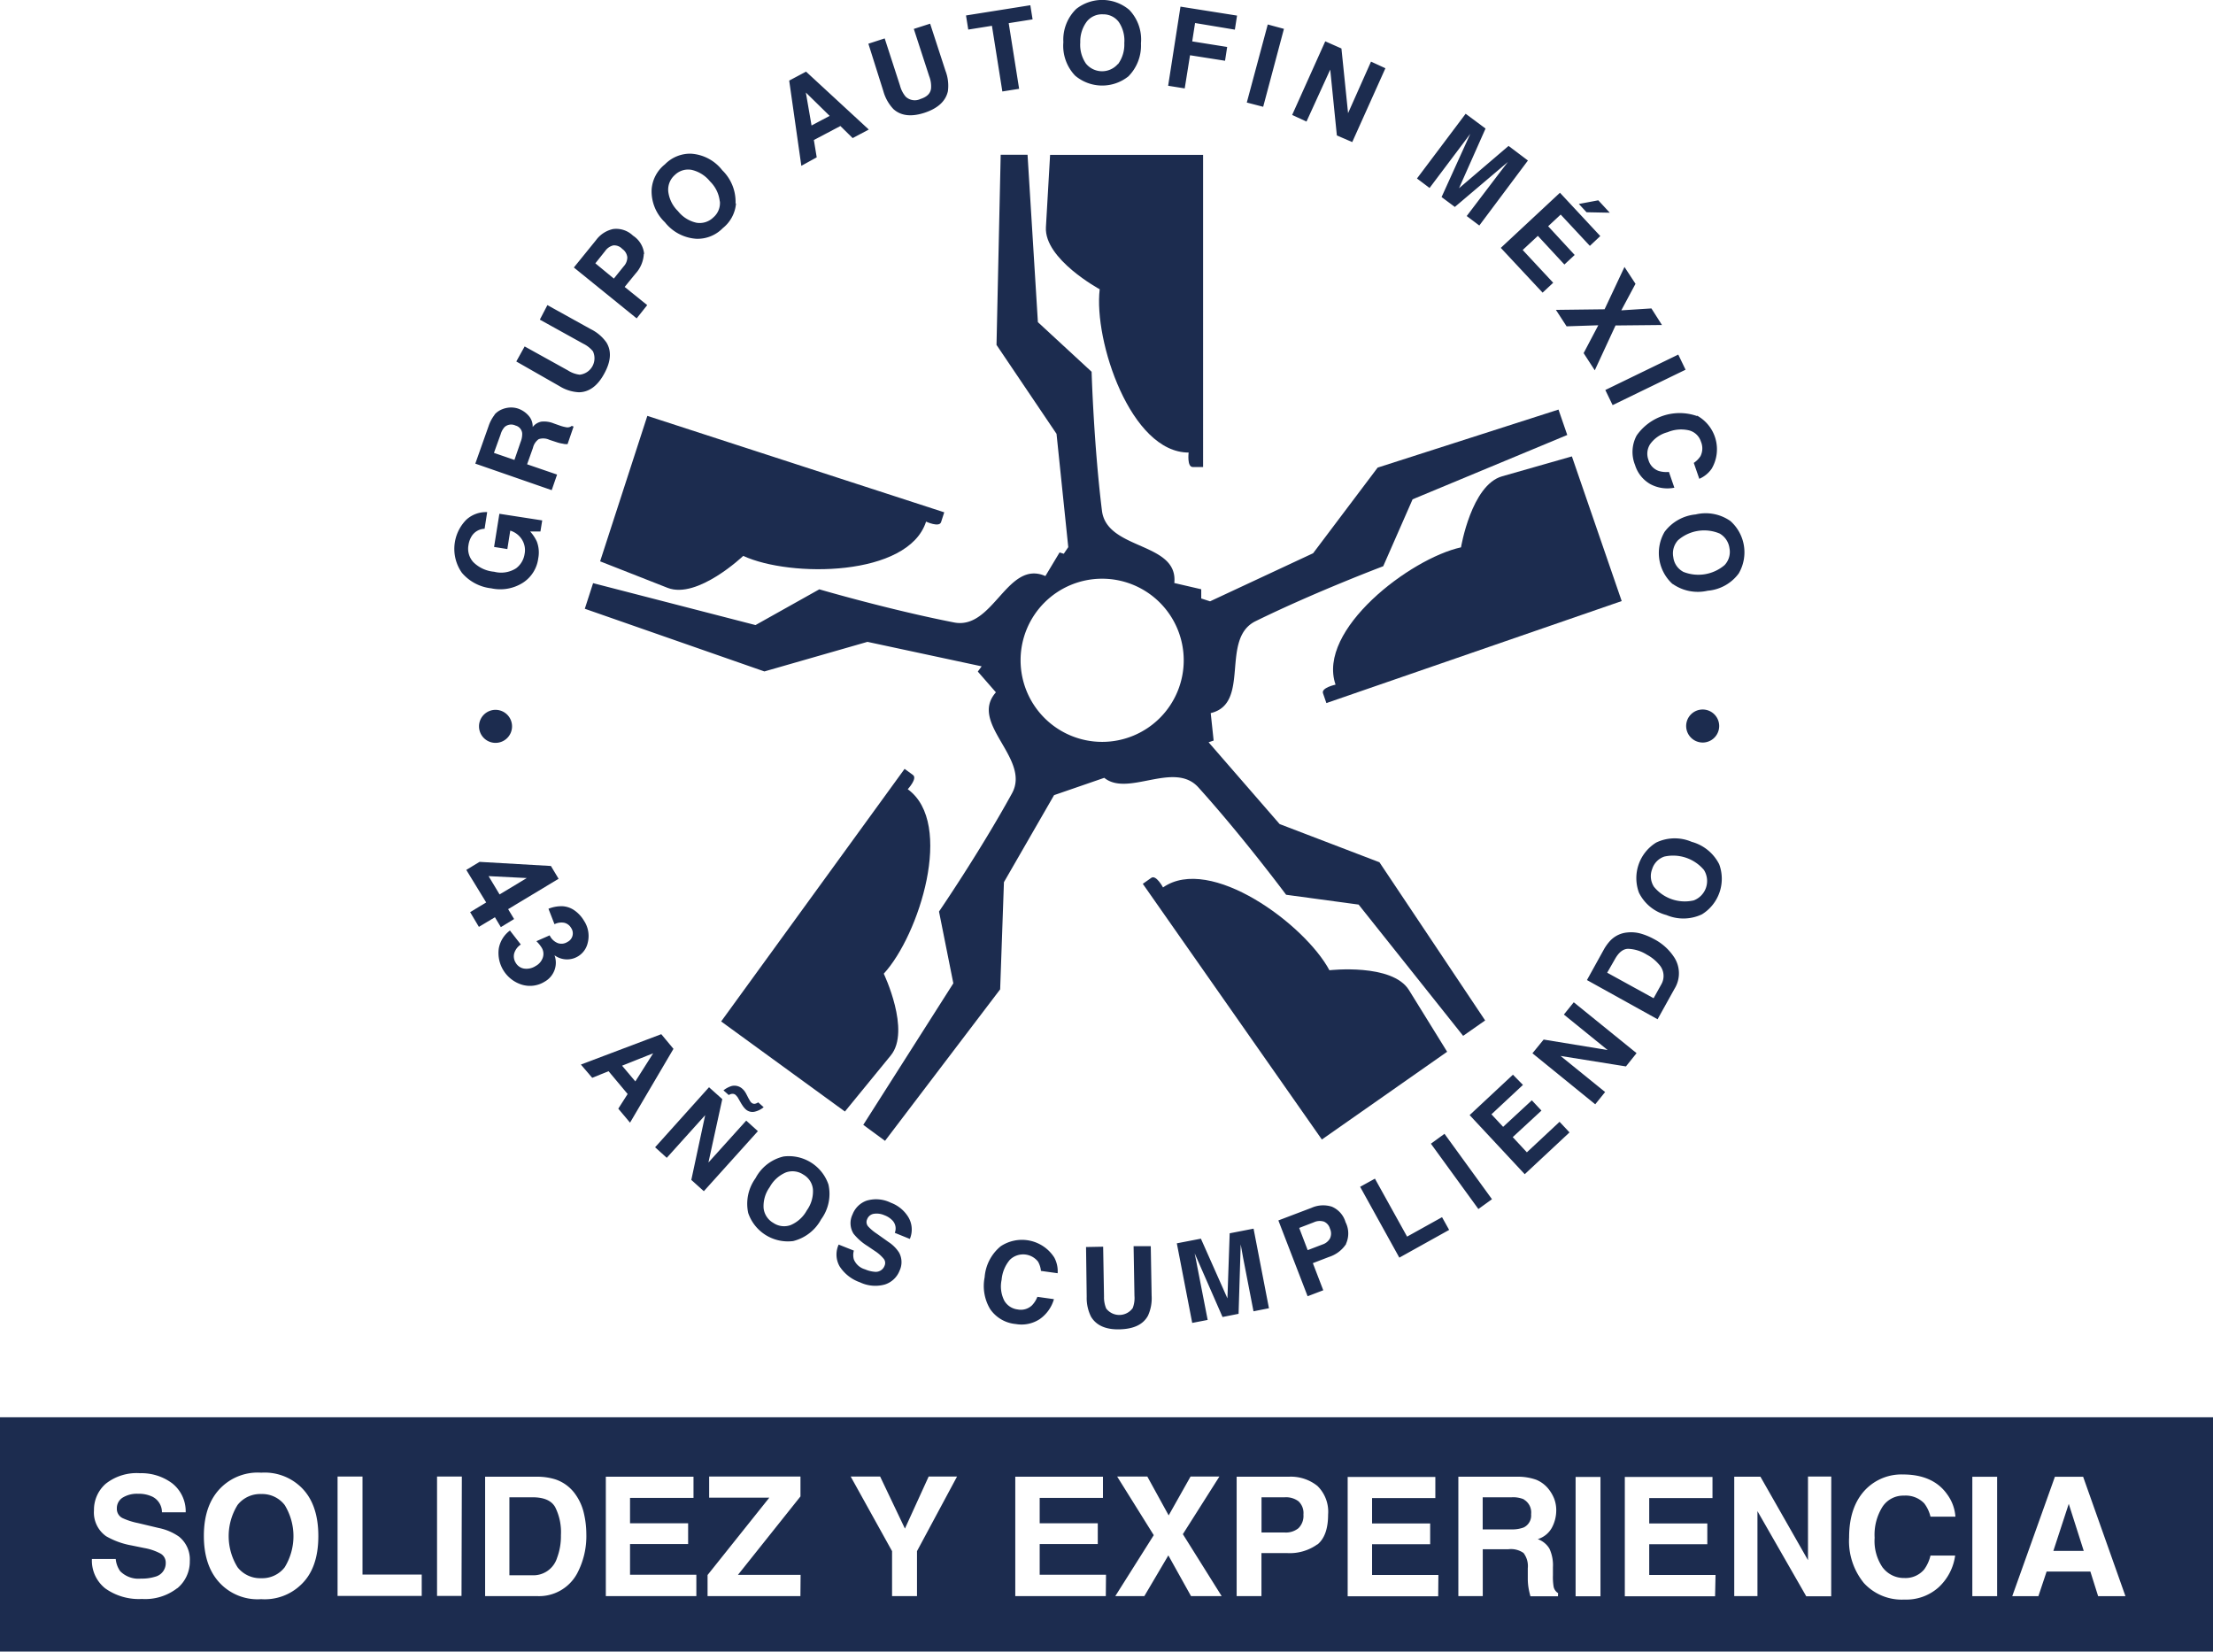
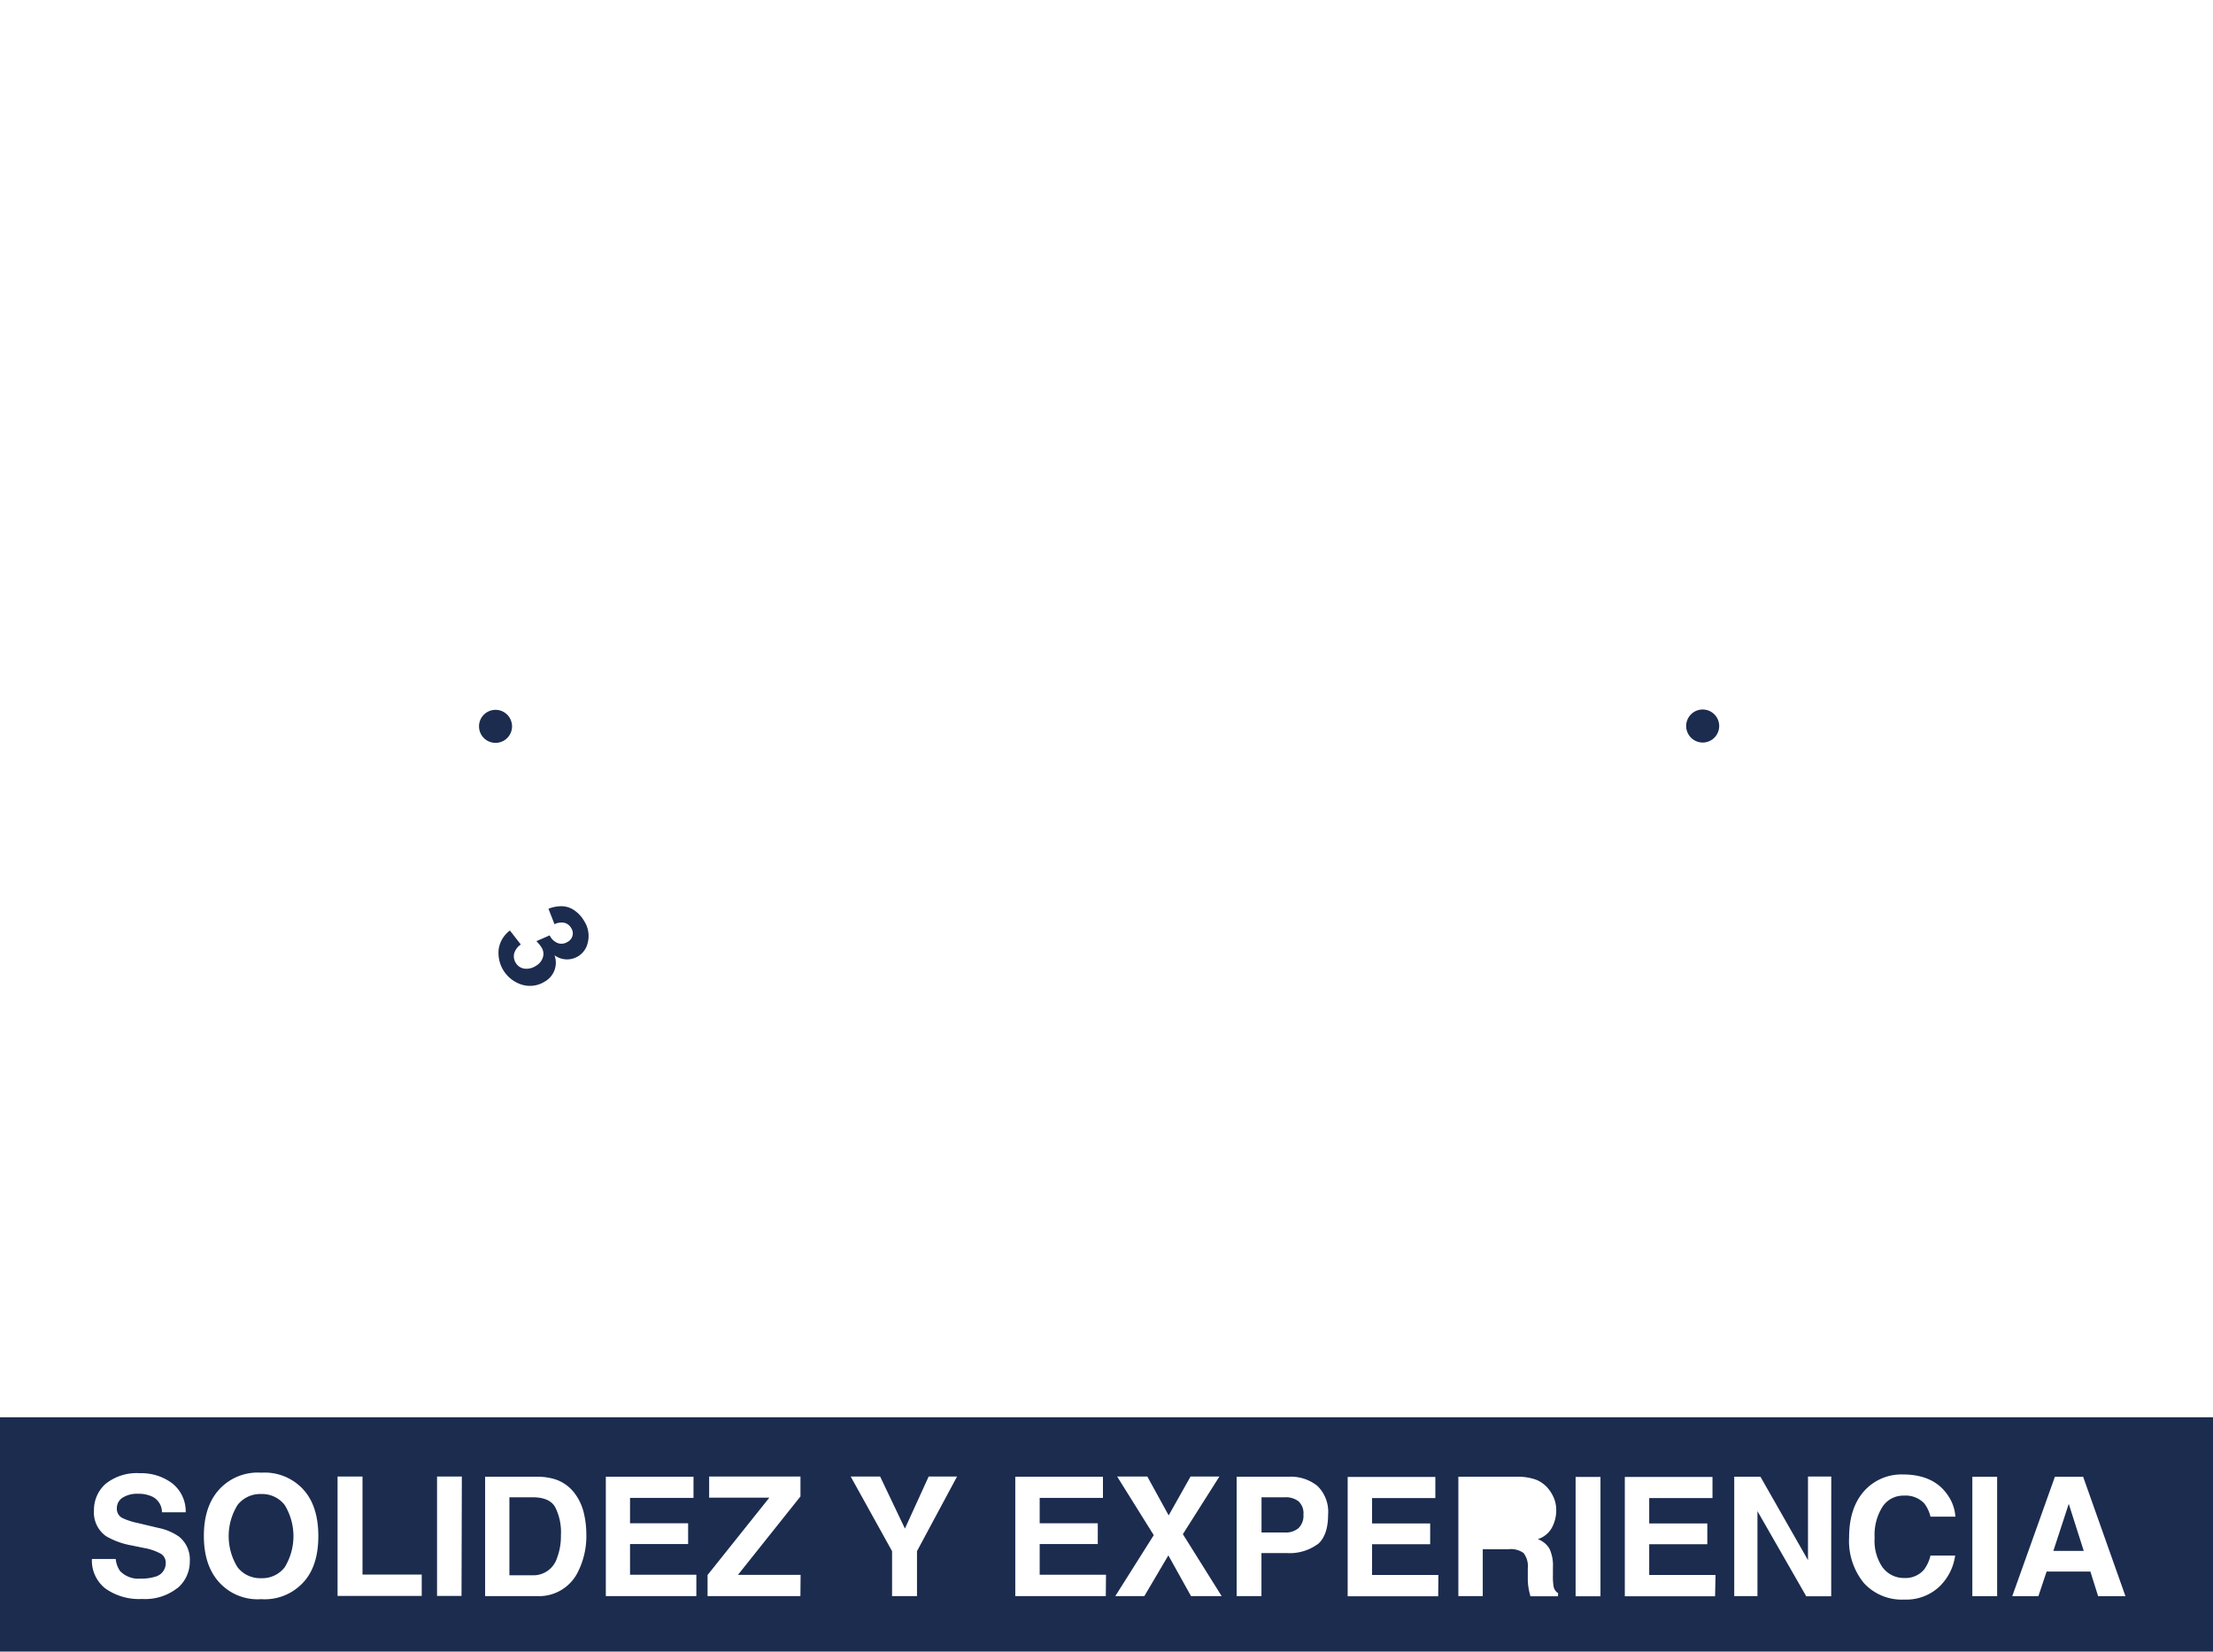
<svg xmlns="http://www.w3.org/2000/svg" viewBox="0 0 333.69 249.03">
  <defs>
    <style>.cls-1{fill:#1c2c4f;}</style>
  </defs>
  <g id="Capa_2" data-name="Capa 2">
    <g id="Layer_1" data-name="Layer 1">
      <path class="cls-1" d="M39.39,225.25a4.33,4.33,0,0,0-3.57,1.65,8.9,8.9,0,0,0,0,9.39,4.33,4.33,0,0,0,3.57,1.65,4.27,4.27,0,0,0,3.54-1.65,9,9,0,0,0,0-9.38,4.28,4.28,0,0,0-3.54-1.66" />
      <path class="cls-1" d="M80.28,225.74H76.81V237.5h3.47A3.74,3.74,0,0,0,84,234.87a9.29,9.29,0,0,0,.58-3.43,8.35,8.35,0,0,0-.87-4.22c-.57-1-1.71-1.48-3.43-1.48" />
      <path class="cls-1" d="M193.73,225.74h-3.51v5.31h3.51a3,3,0,0,0,2.06-.65,2.6,2.6,0,0,0,.75-2.06,2.42,2.42,0,0,0-.75-2,3.14,3.14,0,0,0-2.06-.6" />
-       <path class="cls-1" d="M229.78,226.05a4.16,4.16,0,0,0-1.83-.31h-4.38v4.84h4.27a4.93,4.93,0,0,0,1.91-.29,2,2,0,0,0,1.12-2,2.25,2.25,0,0,0-1.09-2.21" />
      <polygon class="cls-1" points="309.62 233.82 314.2 233.82 311.94 226.73 309.62 233.82" />
      <path class="cls-1" d="M0,249H333.69V213.68H0Zm26.73-9.56a7.88,7.88,0,0,1-5.33,1.63,8.72,8.72,0,0,1-5.54-1.6,5.35,5.35,0,0,1-2-4.43h3.59a3.74,3.74,0,0,0,.68,1.85A3.87,3.87,0,0,0,21.25,238a6.86,6.86,0,0,0,2.17-.29,2.1,2.1,0,0,0,1.57-2.1,1.55,1.55,0,0,0-.78-1.38,8.2,8.2,0,0,0-2.46-.84L19.84,233A11.82,11.82,0,0,1,16,231.61a4.38,4.38,0,0,1-1.83-3.9,5.23,5.23,0,0,1,1.76-4,7.51,7.51,0,0,1,5.18-1.6,7.75,7.75,0,0,1,4.85,1.52A5.37,5.37,0,0,1,28,228H24.42A2.61,2.61,0,0,0,23,225.66a4.8,4.8,0,0,0-2.19-.45,4.12,4.12,0,0,0-2.33.59,1.88,1.88,0,0,0-.86,1.64,1.54,1.54,0,0,0,.86,1.44,10.5,10.5,0,0,0,2.34.75l3.11.74A8.17,8.17,0,0,1,27,231.68a4.4,4.4,0,0,1,1.62,3.68,5.22,5.22,0,0,1-1.9,4.11M45.3,239a7.86,7.86,0,0,1-5.91,2.1,7.83,7.83,0,0,1-5.91-2.1q-2.74-2.58-2.74-7.44t2.74-7.43a7.87,7.87,0,0,1,5.91-2.1,7.9,7.9,0,0,1,5.91,2.1Q48,226.64,48,231.59T45.3,239m18.29,1.61H50.9v-18h3.76v14.78h8.93Zm6,0H65.9v-18h3.74ZM87,237.27a6.52,6.52,0,0,1-6,3.37H73.15v-18h7.77a9.09,9.09,0,0,1,2.79.39,6,6,0,0,1,3.07,2.29,7.9,7.9,0,0,1,1.28,2.91,13.8,13.8,0,0,1,.35,3A12,12,0,0,1,87,237.27M105,240.64H91.35v-18h13.22v3.19H95v3.83h8.76v3.13H95v4.63h10Zm15.69,0h-14v-3.18L116,225.8h-9.07v-3.19h13.77v3l-9.43,11.83h9.45Zm17.58-6.78v6.78h-3.76v-6.78l-6.24-11.25h4.44l3.74,7.85,3.58-7.85h4.28Zm28.47,6.78H153.09v-18h13.22v3.19h-9.54v3.83h8.76v3.13h-8.76v4.63h10Zm12.85,0-3.42-6.14-3.62,6.14h-4.38l5.8-9.19-5.52-8.84H173l3.22,5.86,3.3-5.86h4.35l-5.51,8.69,5.85,9.34Zm19.06-7.81a7.14,7.14,0,0,1-4.62,1.32h-3.82v6.49h-3.74v-18h7.85a6.4,6.4,0,0,1,4.33,1.39,5.43,5.43,0,0,1,1.61,4.32q0,3.19-1.61,4.51m18.21,7.81H203.21v-18h13.22v3.19h-9.54v3.83h8.76v3.13h-8.76v4.63h10Zm18.06,0h-4.15c-.11-.41-.19-.73-.24-1a8.85,8.85,0,0,1-.16-1.55l0-1.68a3.25,3.25,0,0,0-.64-2.3,3.29,3.29,0,0,0-2.26-.57h-3.89v7.07h-3.68v-18h8.84a8.24,8.24,0,0,1,2.91.46,4.67,4.67,0,0,1,1.74,1.26,5.8,5.8,0,0,1,.93,1.52,4.86,4.86,0,0,1,.34,1.89,5.51,5.51,0,0,1-.65,2.54,3.63,3.63,0,0,1-2.14,1.74,3.35,3.35,0,0,1,1.76,1.43,5.9,5.9,0,0,1,.53,2.82v1.21a8.9,8.9,0,0,0,.1,1.68,1.47,1.47,0,0,0,.68,1Zm6.41,0h-3.75v-18h3.75Zm17.28,0H245v-18h13.22v3.19h-9.54v3.83h8.76v3.13h-8.76v4.63h10Zm17.51,0h-3.76L265,227.83v12.81H261.5v-18h3.95l7.17,12.58V222.61h3.51Zm7.83-4.26a4,4,0,0,0,3.19,1.5,3.68,3.68,0,0,0,3-1.29,5.84,5.84,0,0,0,.95-2.09h3.72a8,8,0,0,1-2.5,4.79,7.3,7.3,0,0,1-5.15,1.84,7.74,7.74,0,0,1-6.11-2.49,10,10,0,0,1-2.23-6.87c0-3.15.85-5.57,2.53-7.28a7.55,7.55,0,0,1,5.6-2.22c3,0,5.26,1,6.66,3a6.41,6.41,0,0,1,1.24,3.36h-3.76a5.34,5.34,0,0,0-.94-2,3.86,3.86,0,0,0-3.05-1.17,3.75,3.75,0,0,0-3.24,1.67,7.91,7.91,0,0,0-1.19,4.68,7.06,7.06,0,0,0,1.25,4.55m17.22,4.26h-3.74v-18h3.74Zm15.23,0-1.17-3.71H308.6l-1.24,3.71h-3.94l6.43-18h4.26l6.38,18Z" />
-       <path class="cls-1" d="M201.38,103.21c-2.84-8.25,11.25-19,18.92-20.69,0,0,1.56-9.4,6.2-10.71l10.52-3,7.51,21.81L200,106l-.51-1.48c-.29-.83,1.86-1.29,1.86-1.29m-22.12-35c-8.73,0-14.34-16.83-13.41-24.62,0,0-8.38-4.54-8.11-9.35l.63-10.91h23.07V70.41h-1.56c-.89,0-.62-2.18-.62-2.18M139.63,78.67c-2.7,8.3-20.44,8.43-27.56,5.14,0,0-6.9,6.57-11.4,4.82l-10.18-4,7.12-21.93,44.77,14.54-.48,1.48c-.27.84-2.27-.08-2.27-.08m35.73,55.16c7.14-5,21.4,5.57,25.1,12.48,0,0,9.47-1.09,12,3l5.75,9.29-18.89,13.23-27-38.55,1.28-.9c.72-.51,1.76,1.43,1.76,1.43M136.89,119c7.06,5.13,1.7,22-3.63,27.8,0,0,4.11,8.59,1.06,12.32l-6.92,8.46L108.74,154l27.66-38.08,1.26.92c.72.52-.77,2.13-.77,2.13" />
-       <path class="cls-1" d="M153.89,99.54a12.3,12.3,0,1,0,12.29-12.29,12.29,12.29,0,0,0-12.29,12.29m-23.72,70.05,13.58-21.34-2.16-10.82s6.16-9,11-17.81c2.91-5.26-6.58-10.56-2.42-15.24l-2.73-3.13.58-.79L130.8,96.77l-15.54,4.46L88.18,91.78l1.25-3.86,24.49,6.32,9.62-5.39s10.47,3.07,20.34,5c5.92,1.13,8-9.53,13.75-7l2.14-3.56.63.2.68-1-1.77-17.08L150.26,52l.63-28.67h4.05l1.56,25.24,8.1,7.48S164.92,67,166.16,77c.75,6,11.54,4.67,10.91,10.9l4.06.94v1.39l1.33.43L198,83.41l9.73-12.91L235,61.75l1.32,3.83L213,75.28l-4.43,10.09s-10.22,3.85-19.24,8.28c-5.41,2.64-.67,12.42-6.77,13.86l.44,4.14-.76.26,10.71,12.33L208,130l15.94,23.85-3.32,2.32-15.76-19.79-10.93-1.48s-6.51-8.75-13.25-16.21c-3.65-4-10.6,1.49-14.17-1.42l-7.57,2.61L151.38,133l-.57,16.16L133.45,172Z" />
-       <path class="cls-1" d="M73.07,79.72a2.4,2.4,0,0,0-1.95,1.12,3.5,3.5,0,0,0-.48,1.34,3,3,0,0,0,.72,2.56,5.06,5.06,0,0,0,3.15,1.46,4.18,4.18,0,0,0,3.31-.52,3.31,3.31,0,0,0,1.28-2.15,3,3,0,0,0-.4-2.19A3.18,3.18,0,0,0,76.94,80l-.44,2.78-2-.32.8-5,6.46,1-.27,1.67H79.94a6,6,0,0,1,1,1.5,4.63,4.63,0,0,1,.22,2.55,5.15,5.15,0,0,1-2.27,3.65,6.36,6.36,0,0,1-4.81.87,6.78,6.78,0,0,1-4.43-2.34,6.25,6.25,0,0,1,.66-8,4.39,4.39,0,0,1,3.15-1.15Zm1.41-11.44,3.09,1.06.94-2.73a3.17,3.17,0,0,0,.23-1.28,1.34,1.34,0,0,0-1-1.17,1.5,1.5,0,0,0-1.64.21,2.75,2.75,0,0,0-.61,1.11Zm.07-5.75a3,3,0,0,1,1.18-.83,3.67,3.67,0,0,1,1.18-.26,3.37,3.37,0,0,1,1.29.19,3.76,3.76,0,0,1,1.47,1,2.44,2.44,0,0,1,.65,1.75,2.2,2.2,0,0,1,1.3-.81,3.89,3.89,0,0,1,1.91.28l.77.27a6.07,6.07,0,0,0,1.1.3,1,1,0,0,0,.81-.21l.28.1-.91,2.65c-.28,0-.5,0-.67-.06a5.31,5.31,0,0,1-1-.24l-1.07-.35a2.19,2.19,0,0,0-1.61-.1,2.23,2.23,0,0,0-.87,1.32L79.48,70,84,71.55l-.81,2.35-11.52-4,2-5.65a5.78,5.78,0,0,1,.94-1.75m3.24-8,1.26-2.27,6.55,3.63a4.13,4.13,0,0,0,1.75.63,2.49,2.49,0,0,0,2-3.52,4.29,4.29,0,0,0-1.46-1.15l-6.55-3.63L82.54,46l6.55,3.63a6.26,6.26,0,0,1,2.35,2q1.2,1.95-.34,4.72c-1,1.85-2.3,2.78-3.82,2.79a6.11,6.11,0,0,1-2.93-.93ZM92.46,37a2.11,2.11,0,0,0-1.2.83L89.77,39.7,92.56,42l1.49-1.85a2,2,0,0,0,.54-1.36,1.77,1.77,0,0,0-.76-1.26A1.65,1.65,0,0,0,92.46,37m4.62,1.26a4.75,4.75,0,0,1-1.26,3l-1.63,2L97.59,46,96,48l-9.47-7.67,3.34-4.12a4.33,4.33,0,0,1,2.58-1.68,3.65,3.65,0,0,1,3,1,3.71,3.71,0,0,1,1.68,2.77m11.4-7.94a4.94,4.94,0,0,0-1.46-3,5,5,0,0,0-2.78-1.75,2.87,2.87,0,0,0-2.53.77,2.94,2.94,0,0,0-1,2.44,4.94,4.94,0,0,0,1.46,3,4.92,4.92,0,0,0,2.79,1.76,2.93,2.93,0,0,0,2.54-.79,2.85,2.85,0,0,0,1-2.43m2.43.31a5.31,5.31,0,0,1-2,3.73A5.3,5.3,0,0,1,105,36a6.58,6.58,0,0,1-4.74-2.49,6.43,6.43,0,0,1-2-5,5.31,5.31,0,0,1,2-3.73,5.31,5.31,0,0,1,3.91-1.61,6.47,6.47,0,0,1,4.74,2.5,6.62,6.62,0,0,1,2,5m11.46-11.75,2.73-1.45-3.59-3.52ZM119,12.15l2.54-1.35L131,19.53l-2.43,1.29L126.72,19l-4,2.11.43,2.61L120.83,25Zm11.94-5.56,2.46-.8,2.31,7.12a4.26,4.26,0,0,0,.85,1.66,2,2,0,0,0,2.24.35c1-.32,1.51-.85,1.59-1.6a4.14,4.14,0,0,0-.28-1.83l-2.32-7.13,2.46-.79,2.32,7.12a6.25,6.25,0,0,1,.36,3.06Q142.43,16,139.41,17c-2,.65-3.57.47-4.7-.56a6.43,6.43,0,0,1-1.51-2.69ZM155.36.79l.34,2.13-3.6.57,1.57,9.9-2.53.4-1.57-9.9L146,4.46l-.34-2.13Zm13.23,8.87a5,5,0,0,0,.94-3.16,5,5,0,0,0-.83-3.18,2.9,2.9,0,0,0-2.38-1.16,2.93,2.93,0,0,0-2.43,1.07,5,5,0,0,0-1,3.16,5,5,0,0,0,.85,3.19,3.14,3.14,0,0,0,4.81.08m1.56,1.88a6.32,6.32,0,0,1-8-.14,6.53,6.53,0,0,1-1.77-5.05,6.47,6.47,0,0,1,1.94-5,6.32,6.32,0,0,1,8,.14,6.46,6.46,0,0,1,1.76,5.06,6.58,6.58,0,0,1-1.93,5M178,1l8.53,1.35-.33,2.12-6-1-.43,2.77,5.27.84-.32,2.08-5.28-.83-.8,5-2.5-.4Zm12.47,15.1L188,15.46l3.16-11.77,2.44.66Zm9.36-9.87,2.44,1.08,1,9.75,3.46-7.77,2.17,1-5,11.13-2.32-1-1-9.93L197,18.33l-2.16-1ZM227.47,22l2.92,2.2L223.06,34l-1.9-1.43,5-6.58.61-.79.6-.78-8,6.78-2-1.49,4.33-9.54-.59.79-.6.8-4.95,6.58-1.9-1.43L221,17.15l3,2.23-4,9Zm12.26,15.07-4.4-4.72-1.89,1.76,4,4.33-1.55,1.44-4-4.32-2.29,2.13,4.6,4.94-1.6,1.49-6.3-6.75,8.92-8.31,6.08,6.53Zm3-5L239.23,32l-1.16-1.25L241,30.2Zm-6.51,17.13-1.61-2.48,7.34-.09,3-6.38,1.66,2.54-2.14,4,4.54-.29L250.6,49l-7,.07-3.13,6.76-1.68-2.59,2.21-4.2Zm6.94,11.88-1.1-2.28,11-5.34,1.1,2.28Zm12.73,1.58a5.79,5.79,0,0,1,2.21,8,4.39,4.39,0,0,1-1.87,1.53l-.83-2.4a3.64,3.64,0,0,0,1-1,2.6,2.6,0,0,0,.08-2.2,2.54,2.54,0,0,0-1.78-1.7,5.26,5.26,0,0,0-3.25.27,4.7,4.7,0,0,0-2.63,1.8,2.65,2.65,0,0,0-.26,2.37A2.44,2.44,0,0,0,250.1,71a3.92,3.92,0,0,0,1.55.15l.82,2.38a5.43,5.43,0,0,1-3.62-.54,5,5,0,0,1-2.31-2.89,5.23,5.23,0,0,1,.25-4.45,7.91,7.91,0,0,1,9.11-2.92M253.78,86.2a6.1,6.1,0,0,0,6.26-1,2.89,2.89,0,0,0,.74-2.55,3,3,0,0,0-1.48-2.21,6,6,0,0,0-6.27,1,2.94,2.94,0,0,0-.72,2.56,2.87,2.87,0,0,0,1.47,2.19m-1.58,1.86A6.31,6.31,0,0,1,251,80.18a6.63,6.63,0,0,1,4.68-2.62,6.49,6.49,0,0,1,5.25,1,6.32,6.32,0,0,1,1.25,7.89,6.45,6.45,0,0,1-4.68,2.61,6.6,6.6,0,0,1-5.25-1M93.8,160.67l2,2.37,2.69-4.24Zm5.91-4.75,1.84,2.21L95,169.26l-1.77-2.11,1.41-2.21-2.88-3.44-2.46,1-1.71-2Zm7.2,8,2,1.79-2.09,9.56,5.7-6.32,1.76,1.59-8.15,9.05-1.89-1.7,2.09-9.76-5.79,6.43-1.76-1.59Zm5.38.62c.08.12.15.23.2.32l.38.74.24.41a.9.9,0,0,0,.15.19.69.69,0,0,0,.55.22,1.57,1.57,0,0,0,.52-.22l.82.73a3.28,3.28,0,0,1-1.42.69,1.52,1.52,0,0,1-1.35-.43,3.31,3.31,0,0,1-.46-.58c-.1-.15-.2-.31-.28-.46l-.35-.61a1,1,0,0,0-.16-.23l-.18-.2a.68.68,0,0,0-.5-.2,1,1,0,0,0-.56.19l-.8-.71a3.72,3.72,0,0,1,1.21-.65,1.78,1.78,0,0,1,1.7.47,2.28,2.28,0,0,1,.29.33m6.93,20.16a5,5,0,0,0,2.44-2.22,4.92,4.92,0,0,0,.92-3.16,2.87,2.87,0,0,0-1.43-2.22,2.94,2.94,0,0,0-2.64-.34,5,5,0,0,0-2.45,2.22,4.89,4.89,0,0,0-.92,3.17,2.93,2.93,0,0,0,1.46,2.22,2.9,2.9,0,0,0,2.62.33m.38,2.41a6.32,6.32,0,0,1-6.78-4.23,6.57,6.57,0,0,1,1.1-5.24,6.42,6.42,0,0,1,4.23-3.28,6.31,6.31,0,0,1,6.77,4.23,6.47,6.47,0,0,1-1.1,5.24,6.59,6.59,0,0,1-4.22,3.28m9.15,1.44a2.43,2.43,0,0,0,0,1.33,2.57,2.57,0,0,0,1.68,1.49,4.49,4.49,0,0,0,1.44.37,1.41,1.41,0,0,0,1.51-.91,1,1,0,0,0-.14-1.06,5.78,5.78,0,0,0-1.32-1.16l-1.09-.74A8.29,8.29,0,0,1,128.7,186a3,3,0,0,1-.15-2.9,3.54,3.54,0,0,1,2.12-2.08,5,5,0,0,1,3.65.31,5.21,5.21,0,0,1,2.65,2.18,3.64,3.64,0,0,1,.22,3.28l-2.27-.92a1.75,1.75,0,0,0-.3-1.81,3.16,3.16,0,0,0-1.26-.84,2.86,2.86,0,0,0-1.6-.22,1.28,1.28,0,0,0-1,.81,1,1,0,0,0,.17,1.12,6.84,6.84,0,0,0,1.28,1.07l1.76,1.25a5.35,5.35,0,0,1,1.6,1.6,3,3,0,0,1,.08,2.71,3.53,3.53,0,0,1-2.23,2.1,5.36,5.36,0,0,1-3.75-.33,6,6,0,0,1-3.07-2.41,3.6,3.6,0,0,1-.14-3.28Zm22.09-.62a5.79,5.79,0,0,1,8.13,1.66,4.37,4.37,0,0,1,.51,2.37l-2.52-.35a3.5,3.5,0,0,0-.44-1.4,2.86,2.86,0,0,0-4.26-.26,5.34,5.34,0,0,0-1.23,3,4.76,4.76,0,0,0,.41,3.16,2.69,2.69,0,0,0,2,1.31,2.45,2.45,0,0,0,2.14-.59,3.79,3.79,0,0,0,.84-1.31l2.5.35a5.53,5.53,0,0,1-2.13,3,5,5,0,0,1-3.62.75,5.25,5.25,0,0,1-3.86-2.24,6.77,6.77,0,0,1-.84-4.81,6.68,6.68,0,0,1,2.38-4.64m12.91.08,2.58-.05.13,7.49a4.38,4.38,0,0,0,.33,1.83,2.49,2.49,0,0,0,4-.07,4.18,4.18,0,0,0,.26-1.84l-.13-7.49,2.59,0,.13,7.48a6.31,6.31,0,0,1-.55,3c-.73,1.34-2.15,2-4.26,2.06s-3.55-.6-4.33-1.91a6.29,6.29,0,0,1-.65-3Zm21.66-2.07,3.6-.7,2.32,12-2.33.46-1.57-8.09-.18-1-.18-1-.32,10.47-2.42.48-4.2-9.6.2,1,.19,1L182.1,199l-2.33.45-2.32-12,3.63-.7,4,9Zm14.14-1.78a2.09,2.09,0,0,0-1.45.12l-2.21.85,1.28,3.35,2.22-.85a2,2,0,0,0,1.14-.91,1.74,1.74,0,0,0,0-1.48,1.61,1.61,0,0,0-.95-1.08m3.38,3.4a4.84,4.84,0,0,1-2.59,1.95l-2.42.93,1.57,4.09-2.36.9L192.76,184l5-1.9a4.29,4.29,0,0,1,3.07-.17,3.63,3.63,0,0,1,2.06,2.33,3.75,3.75,0,0,1,.08,3.24m2.12-8.57,2.23-1.23,4.85,8.74,5.27-2.93,1.07,1.92L211,189.61Zm19.88,1.87-2.05,1.48-7.16-9.85,2.05-1.49Zm4.67-17.23L224.89,168l1.76,1.89,4.33-4,1.45,1.55-4.33,4,2.13,2.29,4.93-4.6,1.5,1.6-6.75,6.3-8.31-8.91,6.53-6.09Zm1.43-4.77,1.69-2.07,9.65,1.58-6.6-5.35,1.49-1.85,9.47,7.67-1.6,2-9.86-1.58,6.72,5.44-1.49,1.85Zm11.27-12.15,7,3.85,1.14-2.05a2.54,2.54,0,0,0-.34-3.06,6.26,6.26,0,0,0-1.84-1.47,5.68,5.68,0,0,0-2.78-.87c-.77,0-1.43.53-2,1.54Zm.64-5a4,4,0,0,1,2.36-1.06,5.37,5.37,0,0,1,2.15.19,9.63,9.63,0,0,1,1.87.78,8.07,8.07,0,0,1,3.13,2.84,4.43,4.43,0,0,1,0,4.68l-2.55,4.59-10.65-5.91,2.54-4.59a6.89,6.89,0,0,1,1.14-1.52m14-10.44a6.08,6.08,0,0,0-6-2.07,2.88,2.88,0,0,0-1.85,1.9,2.94,2.94,0,0,0,.27,2.65,6,6,0,0,0,6,2.06,3.13,3.13,0,0,0,1.57-4.54m2.27-.91a6.3,6.3,0,0,1-2.6,7.55,6.53,6.53,0,0,1-5.35.11,6.41,6.41,0,0,1-4.15-3.38,6.3,6.3,0,0,1,2.6-7.55,6.47,6.47,0,0,1,5.35-.11,6.58,6.58,0,0,1,4.15,3.38" />
      <path class="cls-1" d="M254.25,109.46a2.49,2.49,0,1,1,2.49,2.49,2.5,2.5,0,0,1-2.49-2.49" />
      <path class="cls-1" d="M72.23,109.46A2.49,2.49,0,1,1,74.71,112a2.49,2.49,0,0,1-2.48-2.49" />
-       <path class="cls-1" d="M70.89,137.52l2.42-1.46-3-4.91,2-1.21,10.76.62,1.16,1.93-7.61,4.58.9,1.49-2,1.22-.89-1.49-2.42,1.45Zm4.44-2.67,4.1-2.47-5.76-.29Z" />
      <path class="cls-1" d="M76.92,140.33l1.61,2.07a2.44,2.44,0,0,0-1,1.35,1.82,1.82,0,0,0,.23,1.4,1.78,1.78,0,0,0,1.26.88,2.53,2.53,0,0,0,1.75-.39,2.26,2.26,0,0,0,1.09-1.3,1.77,1.77,0,0,0-.17-1.44,5,5,0,0,0-.81-1l2-.88a2.29,2.29,0,0,0,1.26,1.18,1.67,1.67,0,0,0,1.43-.19,1.44,1.44,0,0,0,.54-2.12,1.63,1.63,0,0,0-1-.76,2.3,2.3,0,0,0-1.5.21l-.91-2.33a5.24,5.24,0,0,1,2.14-.38,3.47,3.47,0,0,1,1.77.62,5,5,0,0,1,1.45,1.57,4.16,4.16,0,0,1,.55,3.37,3.19,3.19,0,0,1-5,1.83,3.23,3.23,0,0,1,0,2.25,3.31,3.31,0,0,1-1.48,1.73,4.2,4.2,0,0,1-3.39.47,5,5,0,0,1-3.53-5.47,4.28,4.28,0,0,1,1.7-2.72" />
    </g>
  </g>
</svg>